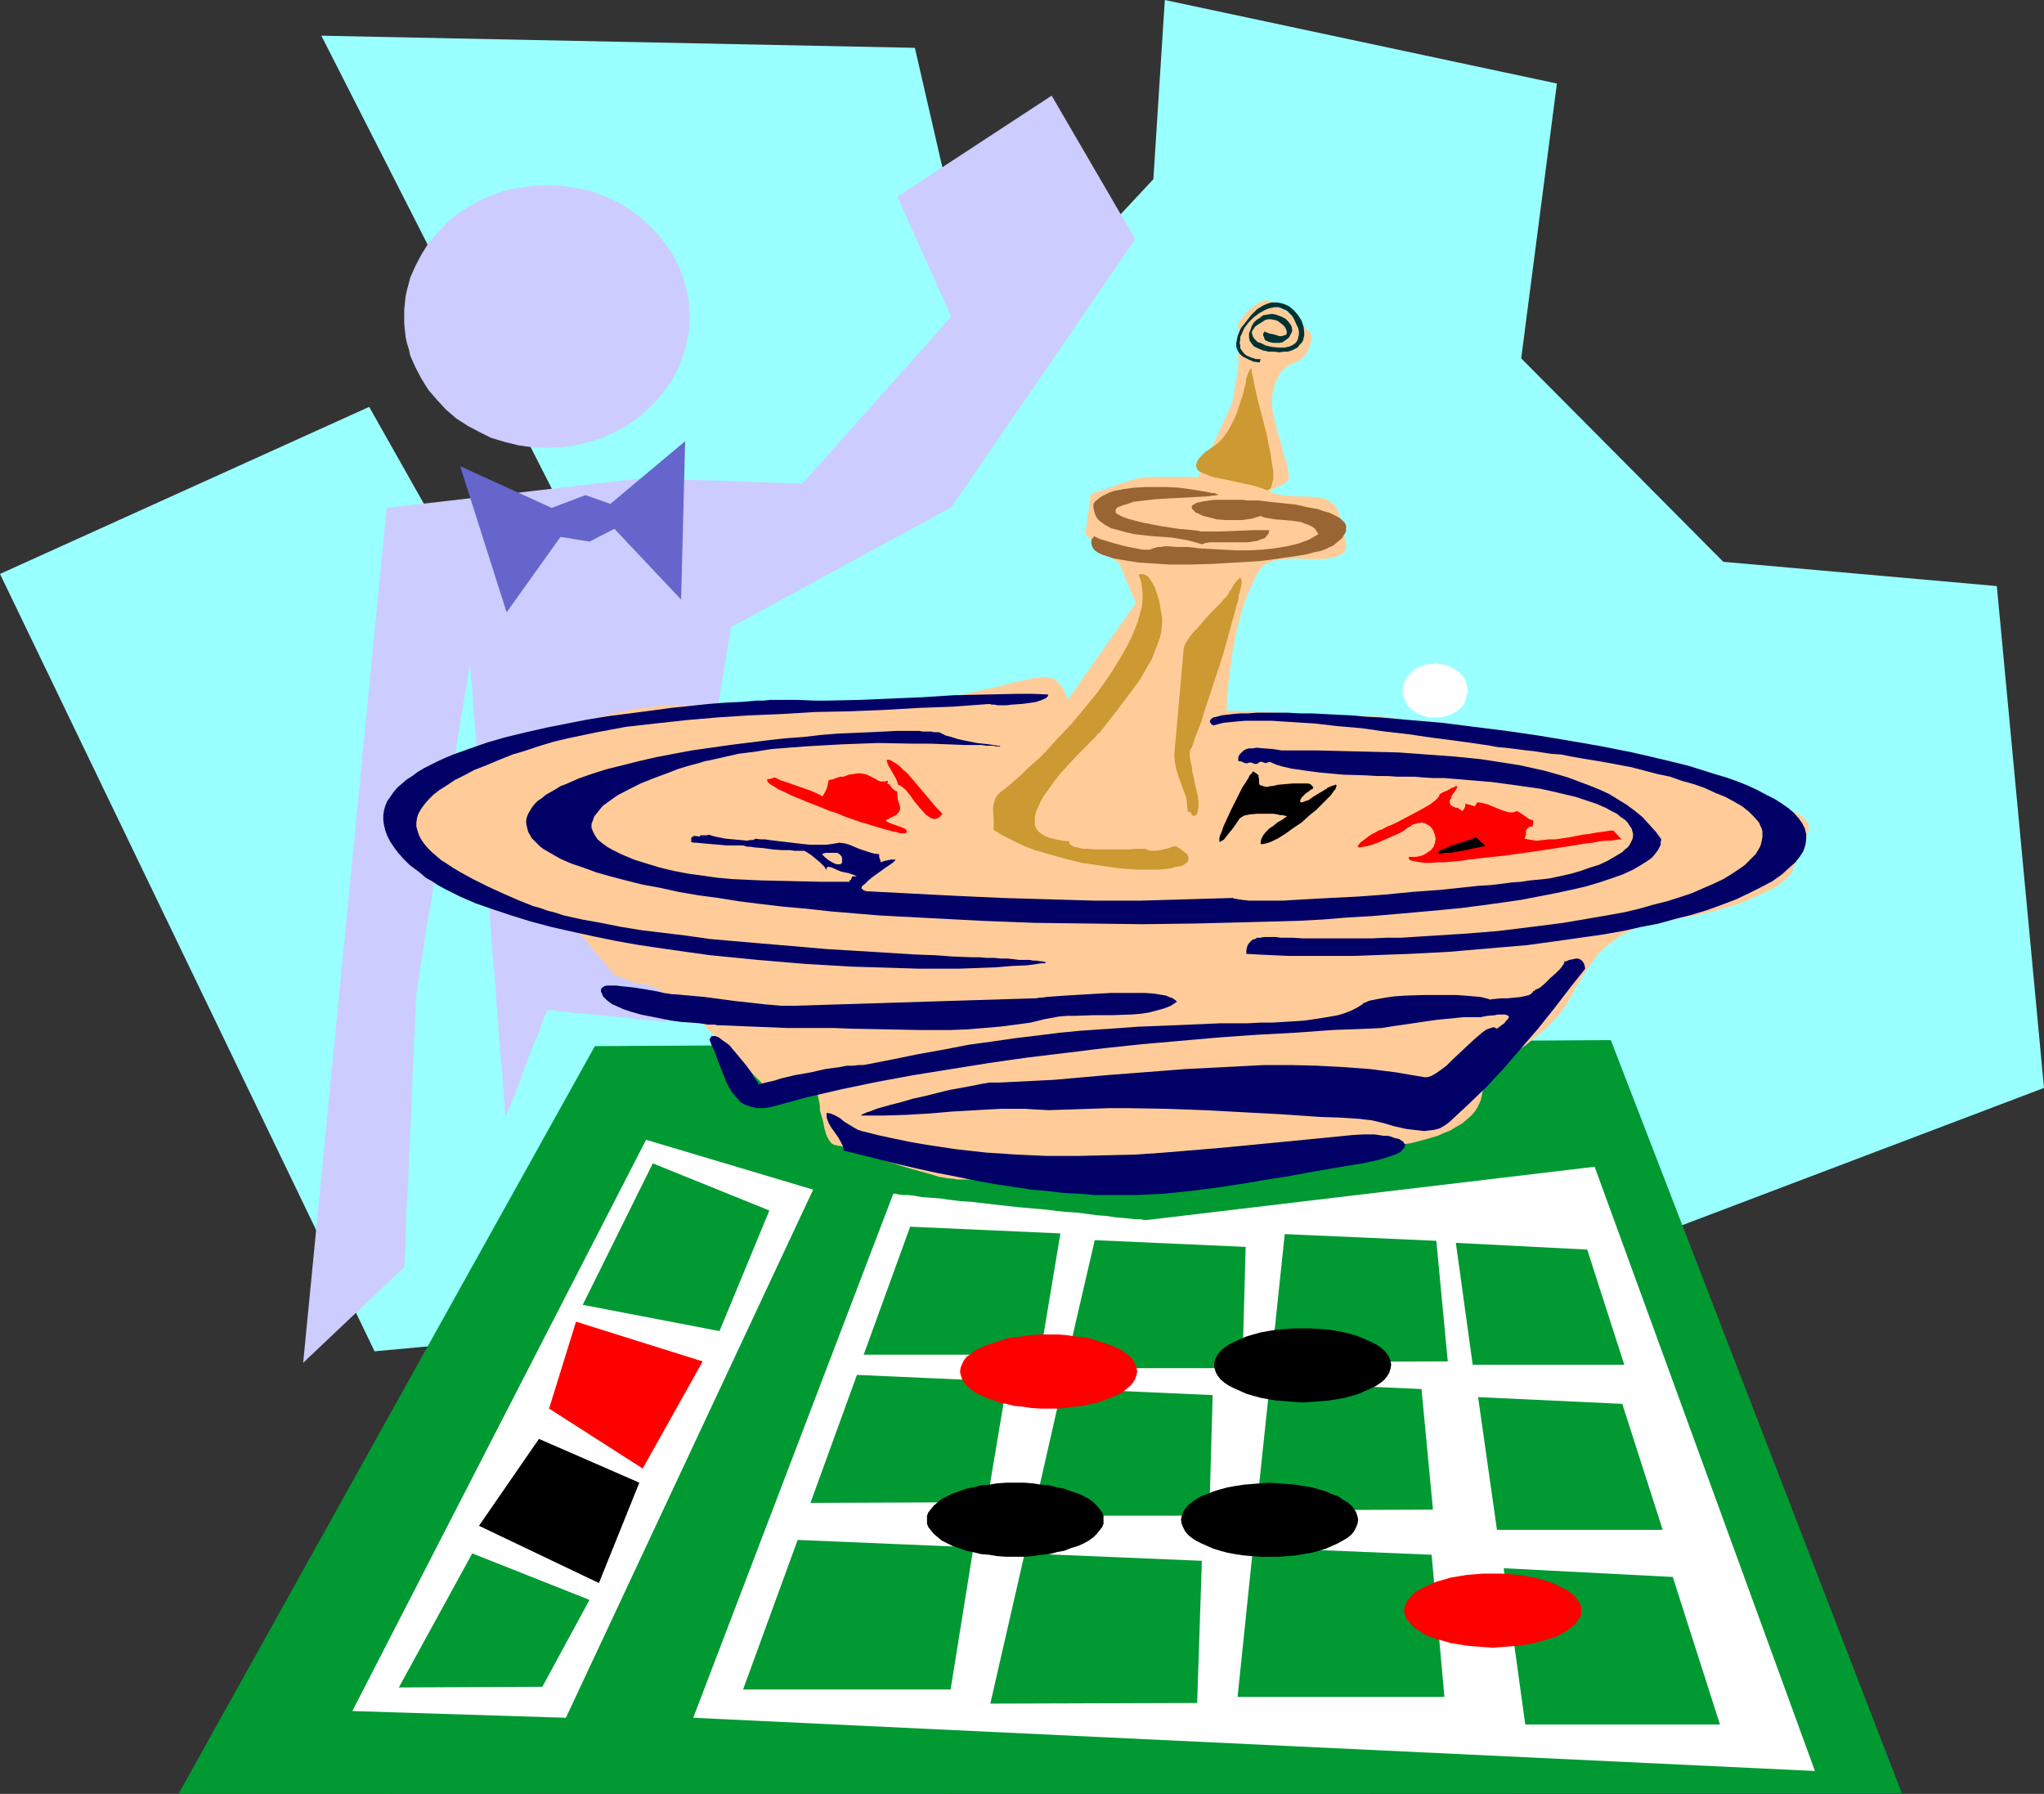
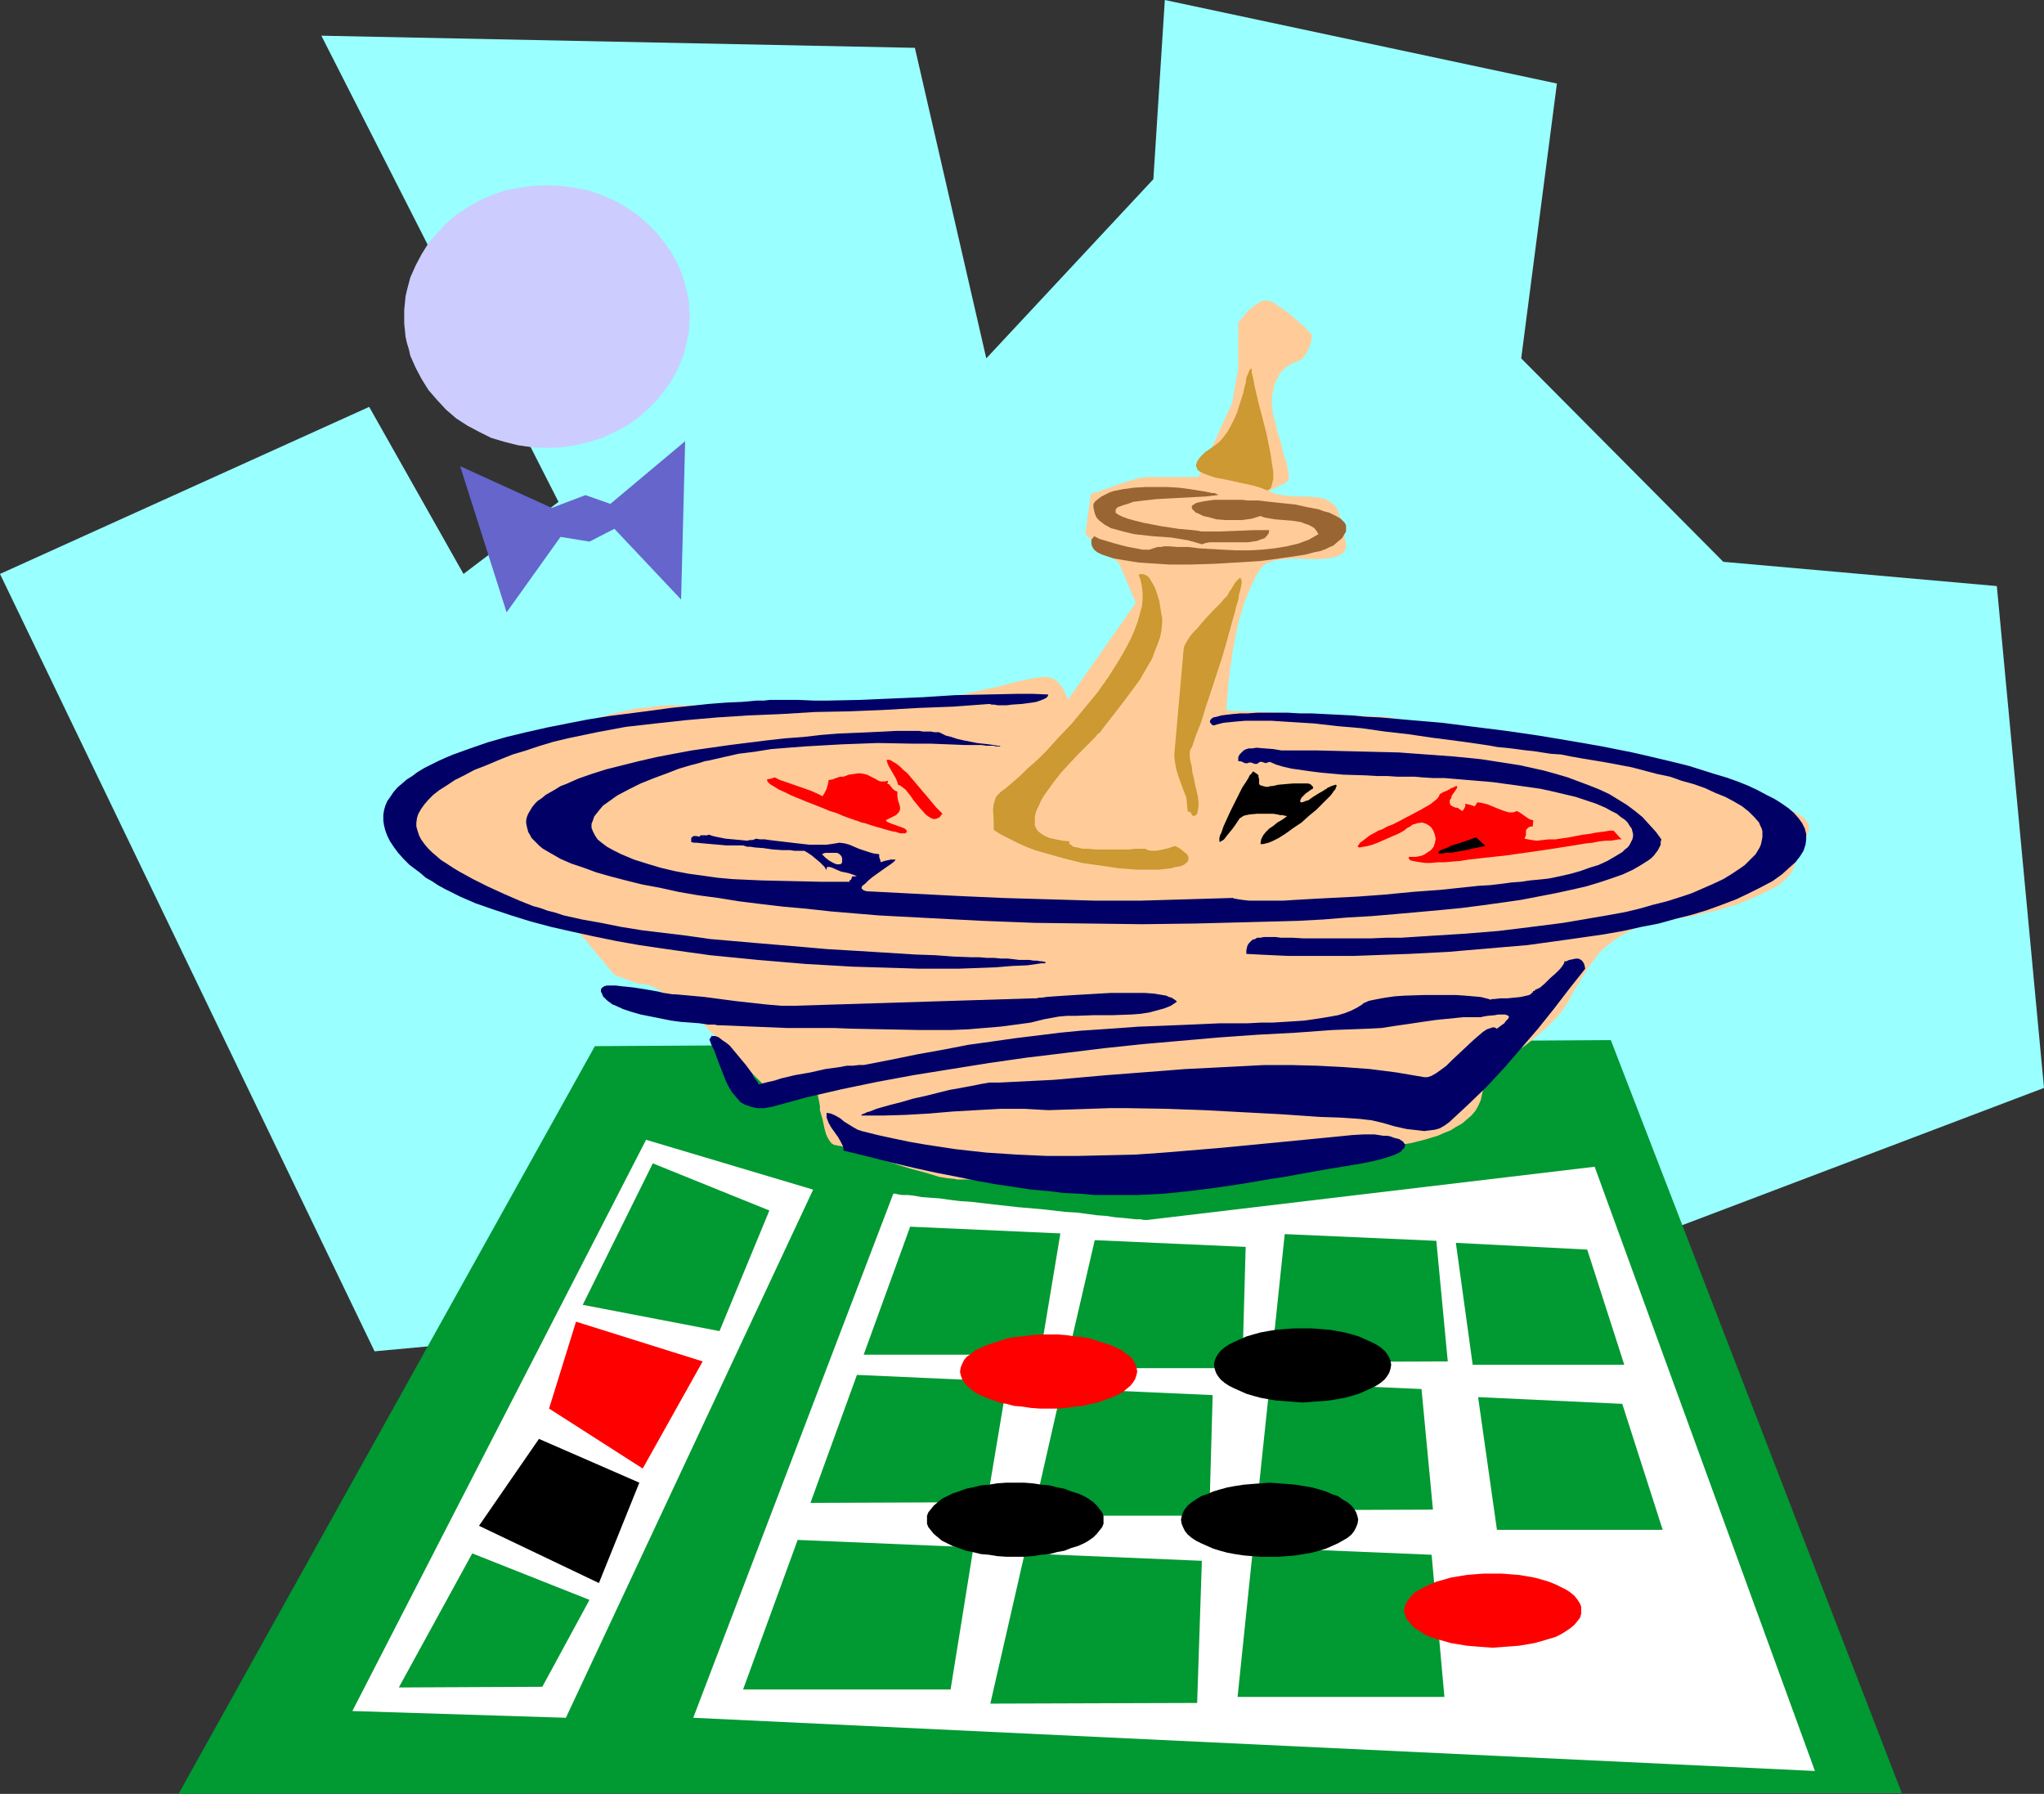
<svg xmlns="http://www.w3.org/2000/svg" xmlns:ns1="http://sodipodi.sourceforge.net/DTD/sodipodi-0.dtd" xmlns:ns2="http://www.inkscape.org/namespaces/inkscape" version="1.0" width="129.724mm" height="113.839mm" id="svg48" ns1:docname="Roulette 3.wmf">
  <rect width="100%" height="100%" fill="#333333" stroke="none" />
  <ns1:namedview id="namedview48" pagecolor="#ffffff" bordercolor="#000000" borderopacity="0.25" ns2:showpageshadow="2" ns2:pageopacity="0.0" ns2:pagecheckerboard="0" ns2:deskcolor="#d1d1d1" ns2:document-units="mm" />
  <defs id="defs1">
    <pattern id="WMFhbasepattern" patternUnits="userSpaceOnUse" width="6" height="6" x="0" y="0" />
  </defs>
  <path style="fill:#99ffff;fill-opacity:1;fill-rule:evenodd;stroke:none" d="M 89.849,324.107 0,137.657 88.557,97.587 111.181,137.657 133.966,120.369 77.083,8.563 219.453,11.471 236.582,85.955 276.659,42.977 279.406,0 l 94.051,20.035 -8.565,65.92 48.48,48.794 65.61,5.816 11.312,120.369 -91.142,34.576 z" id="path1" />
-   <path style="fill:#ccccff;fill-opacity:1;fill-rule:evenodd;stroke:none" d="m 154.005,114.714 -61.246,7.109 -20.038,205.031 24.24,-22.943 v -0.808 l 0.162,-0.808 v -1.293 l 0.162,-1.454 v -1.777 -1.939 l 0.162,-2.262 v -2.424 l 0.162,-2.585 0.162,-2.747 0.162,-2.747 0.162,-5.978 0.323,-6.14 0.323,-6.14 0.162,-5.978 0.162,-2.908 0.162,-2.747 v -2.585 l 0.162,-2.262 0.162,-2.424 v -1.939 l 0.162,-1.777 v -1.454 l 0.162,-1.131 v -0.969 -0.485 -0.323 0 l 0.162,-0.162 v -0.323 -0.323 -0.485 l 0.162,-0.646 0.162,-0.646 0.162,-0.646 0.162,-1.777 0.323,-2.1 0.485,-2.424 0.323,-2.747 0.485,-2.908 0.485,-3.07 0.646,-3.231 0.485,-3.393 0.646,-3.555 0.485,-3.555 1.293,-7.271 1.131,-7.432 0.646,-3.555 0.485,-3.555 0.646,-3.393 0.485,-3.231 0.485,-3.07 0.485,-2.908 0.485,-2.747 0.323,-2.424 0.485,-1.939 0.162,-1.777 0.162,-0.808 0.162,-0.808 v -0.485 l 0.162,-0.485 v -0.485 -0.162 l 0.162,-0.162 v -0.162 0.323 0.323 0.646 l 0.162,0.646 v 0.808 0.969 l 0.162,0.969 0.162,1.293 v 1.293 l 0.162,1.293 v 1.616 l 0.162,1.616 0.162,1.616 0.323,3.716 0.323,4.039 0.323,4.201 0.323,4.524 0.323,4.685 0.323,4.847 0.485,5.009 1.616,20.358 0.323,5.009 0.485,4.847 0.323,4.685 0.323,4.524 0.323,4.201 0.323,4.039 0.323,3.555 0.162,1.777 0.162,1.616 v 1.454 l 0.162,1.454 0.162,1.293 v 1.131 l 0.162,1.131 v 0.808 0.808 l 0.162,0.646 v 0.646 l 0.162,0.323 v 0.323 0 -0.323 l 0.162,-0.323 0.162,-0.485 0.162,-0.485 0.323,-0.646 0.323,-0.808 0.323,-0.969 0.808,-1.939 0.808,-2.1 1.778,-4.847 1.778,-4.685 0.97,-2.1 0.808,-2.1 0.162,-0.808 0.323,-0.808 0.323,-0.646 0.162,-0.646 0.323,-0.323 0.162,-0.485 v -0.162 -0.162 h 0.162 l 0.162,0.162 h 0.485 0.485 0.646 l 0.646,0.162 0.97,0.162 h 0.97 l 2.101,0.323 2.424,0.162 5.171,0.485 5.171,0.485 2.424,0.323 2.101,0.162 0.97,0.162 h 0.97 l 0.646,0.162 h 0.646 0.646 l 0.323,0.162 h 0.323 l 15.675,-94.679 52.843,-28.759 44.117,-64.304 -20.038,-34.414 -37.006,24.235 12.928,28.759 -35.714,40.069 z" id="path2" />
  <path style="fill:#009932;fill-opacity:1;fill-rule:evenodd;stroke:none" d="M 142.693,250.916 42.824,430.257 456.196,430.096 386.385,249.462 Z" id="path3" />
  <path style="fill:#ffcc99;fill-opacity:1;fill-rule:evenodd;stroke:none" d="m 272.457,144.604 -4.04,-9.533 -8.08,-6.947 1.293,-9.533 0.162,-0.162 0.323,-0.162 0.485,-0.162 0.808,-0.162 0.808,-0.323 0.97,-0.323 2.262,-0.808 2.262,-0.808 2.262,-0.646 0.97,-0.323 0.97,-0.162 h 0.646 l 0.646,-0.162 h 12.282 l 8.08,-17.773 1.454,-8.24 v -10.987 0 l 0.162,-0.162 0.162,-0.323 0.323,-0.323 0.808,-0.969 0.808,-0.969 1.131,-0.969 1.131,-0.808 1.131,-0.646 0.646,-0.162 h 0.485 0.485 l 0.646,0.323 0.808,0.323 0.808,0.646 1.939,1.293 1.778,1.454 1.616,1.454 0.808,0.646 0.646,0.646 0.485,0.646 0.485,0.323 0.162,0.323 h 0.162 v 0.485 0.323 l -0.162,0.969 -0.323,1.131 -0.485,1.131 -0.646,1.131 -0.485,0.485 -0.485,0.485 -0.646,0.323 -0.808,0.323 -1.454,0.646 -1.131,0.969 -0.97,0.969 -0.646,1.293 -0.646,1.293 -0.323,1.454 -0.323,1.454 v 1.616 0.808 l 0.162,0.969 0.162,1.131 0.323,1.293 0.646,2.585 0.808,2.585 0.646,2.747 0.323,1.131 0.485,1.131 0.162,1.131 0.162,0.808 0.162,0.808 v 0.646 0.485 l -0.323,0.485 -0.323,0.323 -0.485,0.323 -2.101,0.969 -0.485,0.323 h -0.485 l -0.323,0.323 v 0.162 0.162 l 0.485,0.162 0.485,0.162 0.808,0.323 1.131,0.162 1.131,0.162 2.262,0.162 h 2.262 l 2.424,0.162 0.97,0.162 0.97,0.162 0.97,0.485 0.808,0.485 0.808,0.646 0.485,0.646 0.485,1.131 0.323,1.131 0.323,1.131 0.162,1.131 0.323,0.969 0.162,0.969 0.162,0.646 0.162,0.808 0.162,0.646 v 0.969 l -0.162,0.485 -0.162,0.323 -0.323,0.323 -0.323,0.323 -0.485,0.323 -0.646,0.323 -0.646,0.162 -0.808,0.162 -0.97,0.162 -1.131,0.162 h -1.131 -2.586 l -2.747,-0.162 -2.586,0.162 -1.293,0.162 -1.131,0.162 -0.97,0.323 -0.97,0.323 -0.808,0.646 -0.646,0.646 -0.97,1.616 -0.97,1.939 -0.97,2.262 -0.97,2.424 -0.808,2.585 -0.808,3.07 -0.646,3.07 -0.646,3.555 -0.162,1.777 -0.323,1.454 -0.162,1.616 -0.162,1.293 -0.162,1.293 v 1.131 l -0.162,0.969 v 0.808 l -0.162,0.808 v 0.808 0.485 0.485 0.646 l 38.138,1.454 32.643,6.786 h 0.162 0.485 0.646 l 0.97,-0.162 h 1.131 1.293 2.909 3.394 l 3.394,0.162 1.616,0.323 1.616,0.162 1.454,0.485 1.454,0.485 1.293,0.485 1.454,0.485 1.778,0.485 1.778,0.646 3.878,0.969 4.202,1.131 4.202,1.293 4.04,1.293 1.939,0.646 1.939,0.646 1.778,0.808 1.616,0.646 1.616,0.808 1.616,0.646 3.555,1.131 3.394,0.969 1.778,0.485 1.454,0.485 1.454,0.485 1.131,0.646 1.131,0.646 0.646,0.808 0.485,0.646 0.162,0.485 v 0.485 0.646 l -0.162,0.485 -0.162,0.485 -0.323,0.646 -0.646,1.293 -0.646,1.131 -0.323,1.131 -0.323,0.969 -0.646,1.939 -0.646,1.616 -0.485,0.808 -0.808,0.969 -0.808,0.646 -0.97,0.969 -1.454,0.808 -1.616,0.808 -0.97,0.485 -0.97,0.485 -1.131,0.485 -1.131,0.485 -2.586,1.131 -2.424,0.646 -2.424,0.808 -2.101,0.485 -2.262,0.485 -1.939,0.485 -2.101,0.323 -1.778,0.323 -1.939,0.323 -1.616,0.323 -3.232,0.808 -1.616,0.323 -1.454,0.485 -1.293,0.646 -1.293,0.646 -1.293,0.808 -1.131,0.808 -1.939,1.454 -1.616,1.454 -1.293,1.777 -1.454,1.939 -0.646,1.131 -0.808,1.131 -0.646,1.293 -0.485,0.646 -0.485,0.808 -0.808,1.454 -0.97,1.777 -1.131,1.777 -1.293,1.616 -1.454,1.454 -1.454,1.454 -3.232,2.747 -1.616,1.293 -1.616,1.131 -3.07,2.424 -1.454,1.293 -1.131,1.293 -1.131,1.293 -0.808,1.293 -0.808,1.454 -0.323,1.454 -0.323,1.454 -0.646,1.454 -0.646,1.131 -0.97,1.131 -1.131,0.969 -1.131,0.969 -1.454,0.808 -1.293,0.808 -1.616,0.646 -1.454,0.646 -3.232,0.969 -3.232,0.808 -3.232,0.485 -3.07,0.646 -3.394,0.646 -3.394,0.646 -3.717,0.646 -3.717,0.646 -4.04,0.485 -4.202,0.323 h -4.525 l -4.686,0.162 -5.01,0.162 -5.171,0.323 -5.333,0.323 -5.656,0.485 -2.747,0.162 -2.909,0.323 -5.979,0.485 -5.979,0.485 -2.909,0.162 -2.909,0.162 -2.586,0.323 -2.424,0.162 -2.262,0.162 h -2.262 l -2.101,0.162 h -1.778 -1.778 l -1.778,0.162 h -3.07 -5.494 -0.646 l -0.808,-0.162 -1.616,-0.162 -1.939,-0.323 -2.101,-0.646 -2.262,-0.646 -2.424,-0.646 -4.686,-1.454 -2.424,-0.808 -2.262,-0.808 -1.939,-0.646 -1.939,-0.646 -1.616,-0.485 -1.454,-0.485 -0.646,-0.162 h -0.485 l -0.323,-0.162 h -0.323 l -0.485,-0.162 -0.485,-0.323 -0.485,-0.646 -0.485,-0.808 -0.323,-0.808 -0.323,-1.131 -0.485,-2.262 -0.646,-2.262 v -0.969 l -0.162,-0.969 -0.162,-0.808 -0.162,-0.646 v -0.323 -0.162 h -0.97 -0.808 -7.434 -0.646 -0.97 v -0.162 h -0.162 l -0.323,-0.323 -0.323,-0.162 -0.323,-0.485 -0.485,-0.323 -0.97,-1.131 -1.293,-1.293 -1.293,-1.293 -3.07,-3.07 -2.909,-3.07 -1.454,-1.293 -1.131,-1.293 -1.131,-0.969 -0.485,-0.485 -0.323,-0.485 -0.323,-0.323 -0.162,-0.162 -0.162,-0.162 v 0 l -0.162,-0.162 -0.323,-0.323 -0.485,-0.485 -0.808,-0.485 -0.808,-0.808 -0.97,-0.808 -2.262,-1.616 -2.262,-1.777 -1.293,-0.969 -0.97,-0.646 -1.131,-0.646 -0.808,-0.485 -0.808,-0.323 -0.646,-0.162 -1.131,-0.162 -1.293,-0.162 -2.586,-0.969 -1.293,-0.485 -0.97,-0.323 -0.323,-0.323 h -0.323 l -0.162,-0.162 v 0 l -8.08,-9.694 -28.765,-10.987 v 0 l -0.485,-0.485 -0.646,-0.485 -0.808,-0.646 -0.808,-0.808 -1.131,-0.969 -4.525,-4.039 -0.97,-0.969 -0.97,-0.808 -0.808,-0.646 -0.646,-0.646 -0.323,-0.323 h -0.162 v -0.162 0 l 0.162,-0.323 v -0.323 l 0.162,-0.485 v -0.485 l 0.323,-0.646 0.323,-1.616 0.646,-1.777 0.646,-1.777 0.97,-1.777 0.97,-1.616 1.131,-1.777 1.293,-1.777 1.454,-1.777 1.454,-1.777 1.454,-1.454 0.808,-0.808 0.808,-0.485 0.646,-0.485 0.646,-0.323 0.646,-0.323 h 0.485 l 0.646,-0.162 h 0.808 l 1.131,-0.323 1.131,-0.162 1.454,-0.323 1.454,-0.485 3.232,-0.808 3.394,-0.808 3.232,-0.969 1.454,-0.485 1.454,-0.323 1.293,-0.323 0.485,-0.162 0.646,-0.162 0.97,-0.323 1.131,-0.323 1.293,-0.323 1.454,-0.485 1.293,-0.323 1.616,-0.485 3.232,-0.969 3.717,-0.808 1.939,-0.485 1.939,-0.323 2.101,-0.162 2.101,-0.323 2.262,-0.162 h 2.262 5.979 1.778 12.282 1.616 5.494 8.403 l 8.565,-0.162 4.363,-0.162 4.363,-0.323 4.202,-0.323 4.202,-0.485 4.04,-0.485 4.202,-0.808 4.04,-0.969 3.878,-0.808 1.778,-0.485 1.778,-0.485 1.454,-0.323 1.616,-0.323 1.293,-0.323 1.293,-0.162 0.97,-0.162 h 0.97 0.646 l 0.646,0.162 0.646,0.323 0.646,0.323 0.808,0.969 0.808,0.969 0.485,0.969 0.323,0.808 0.162,0.323 0.162,0.323 v 0.162 0.162 z" id="path4" />
  <path style="fill:#000066;fill-opacity:1;fill-rule:evenodd;stroke:none" d="m 116.675,183.542 3.07,-1.293 3.232,-1.293 3.232,-0.969 3.394,-1.131 3.232,-0.969 3.394,-0.808 6.949,-1.454 6.949,-1.293 7.11,-0.808 7.434,-0.808 7.434,-0.646 7.595,-0.485 7.757,-0.323 7.918,-0.485 8.242,-0.162 8.08,-0.323 8.403,-0.485 8.565,-0.323 8.726,-0.646 0.485,0.162 h 0.646 l 0.808,0.162 h 2.101 l 1.293,-0.162 2.424,-0.162 2.424,-0.323 0.97,-0.162 0.97,-0.323 0.808,-0.323 0.646,-0.323 0.323,-0.323 0.162,-0.485 -3.717,-0.162 h -3.555 l -7.595,0.162 -7.595,0.162 -7.595,0.485 -7.595,0.323 -7.434,0.323 -7.595,0.162 h -3.555 l -3.717,-0.162 h -0.808 -0.97 -0.97 -1.293 -1.293 -1.454 l -1.454,0.162 h -1.778 l -1.616,0.162 -1.939,0.162 -3.717,0.162 -4.202,0.323 -4.525,0.485 -4.686,0.485 -4.686,0.646 -5.01,0.646 -5.01,0.646 -5.01,0.808 -5.01,0.969 -4.848,0.969 -5.01,1.131 -4.686,1.131 -4.525,1.293 -4.202,1.454 -4.04,1.454 -1.939,0.808 -1.778,0.808 -1.616,0.808 -1.616,0.808 -1.616,0.969 -1.293,0.969 -1.293,0.808 -1.131,0.969 -1.131,0.969 -0.97,1.131 -0.646,0.969 -0.808,1.131 -0.485,1.131 -0.323,1.131 -0.162,1.131 v 1.293 l 0.162,1.131 0.323,1.293 0.485,1.293 0.646,1.293 0.97,1.454 0.97,1.293 1.293,1.454 1.454,1.454 1.293,0.969 1.293,0.969 1.293,1.131 1.454,0.808 1.454,0.969 1.778,0.969 3.555,1.777 3.717,1.616 4.202,1.454 4.363,1.454 4.686,1.454 4.848,1.293 5.01,1.131 5.171,1.131 5.494,1.131 5.494,0.969 5.494,0.808 5.656,0.808 5.818,0.808 11.474,1.131 11.474,0.969 5.656,0.323 5.494,0.323 5.494,0.162 5.333,0.162 5.01,0.162 h 5.01 4.686 l 4.525,-0.162 4.363,-0.162 3.878,-0.323 3.717,-0.162 3.394,-0.485 h 0.485 0.323 l 0.162,-0.162 v -0.162 0 h -0.323 l -0.485,-0.162 h -0.485 l -0.808,-0.162 h -0.808 l -0.97,-0.162 h -1.131 -1.293 l -1.293,-0.162 -1.454,-0.162 h -1.616 l -1.616,-0.162 h -1.778 l -1.939,-0.162 h -1.939 l -4.202,-0.162 -4.363,-0.323 -4.686,-0.162 -5.171,-0.323 -5.171,-0.323 -5.333,-0.323 -5.494,-0.323 -5.494,-0.485 -11.474,-0.969 -11.15,-0.969 -5.656,-0.808 -5.333,-0.646 -5.333,-0.646 -5.01,-0.808 -4.848,-0.969 -4.525,-0.808 -4.363,-0.969 -1.939,-0.646 -1.939,-0.485 -1.778,-0.646 -1.778,-0.485 -1.616,-0.646 -1.616,-0.646 -3.717,-1.616 -3.878,-1.777 -3.555,-1.777 -3.232,-1.777 -1.616,-0.969 -1.454,-0.969 -1.293,-0.808 -1.131,-0.969 -1.131,-0.969 -0.97,-0.969 -0.808,-0.969 -0.808,-1.131 -0.485,-0.969 -0.323,-0.969 -0.323,-1.131 v -0.969 l 0.162,-1.131 0.323,-0.969 0.646,-1.131 0.808,-1.131 0.97,-1.131 1.131,-1.131 1.454,-1.131 1.778,-1.131 1.939,-1.293 2.262,-1.131 2.424,-1.293 z" id="path5" />
  <path style="fill:#000066;fill-opacity:1;fill-rule:evenodd;stroke:none" d="m 161.923,238.475 h -0.646 l -0.97,-0.162 -1.131,-0.162 -1.293,-0.323 -2.747,-0.485 -3.07,-0.485 -1.454,-0.162 -1.616,-0.162 -1.293,-0.162 h -1.131 -0.97 l -0.646,0.162 -0.485,0.323 -0.162,0.162 -0.162,0.323 v 0.485 l 0.323,0.646 0.162,0.485 0.485,0.485 0.485,0.485 0.646,0.485 0.646,0.485 0.808,0.323 1.778,0.808 1.939,0.646 2.262,0.646 2.424,0.485 4.848,0.969 2.424,0.323 2.262,0.162 2.101,0.162 2.101,0.323 h 1.616 l 0.646,0.162 h 0.646 l 15.837,0.646 h 3.717 7.595 l 4.04,0.162 8.08,0.162 8.08,0.162 h 8.242 l 3.878,-0.162 3.878,-0.323 3.878,-0.323 3.717,-0.485 3.555,-0.485 3.232,-0.808 1.778,-0.323 1.778,-0.323 1.939,-0.162 h 2.101 l 4.363,-0.162 h 4.525 l 4.525,-0.162 2.101,-0.162 2.101,-0.323 1.778,-0.485 1.778,-0.485 1.616,-0.646 1.454,-0.969 -0.323,-0.323 -0.485,-0.323 -0.485,-0.323 -0.646,-0.162 -0.646,-0.323 -0.97,-0.162 -0.97,-0.162 -0.97,-0.162 -2.262,-0.162 h -2.586 -2.586 -2.909 l -5.656,0.323 -2.747,0.162 -2.586,0.162 -2.424,0.162 -2.101,0.162 -0.97,0.162 h -0.646 l -0.808,0.162 h -0.646 l -57.045,1.777 h -3.555 l -3.717,-0.323 -7.272,-0.808 -7.272,-0.969 -3.555,-0.323 z" id="path6" />
  <path style="fill:#000066;fill-opacity:1;fill-rule:evenodd;stroke:none" d="m 207.171,255.44 h -1.131 l -1.454,0.162 h -1.454 l -1.616,0.323 -3.555,0.485 -3.555,0.808 -3.717,0.646 -3.394,0.808 -1.454,0.485 -1.454,0.323 -1.293,0.323 -1.131,0.323 -0.162,-0.485 -0.485,-0.646 -0.485,-0.646 -0.485,-0.969 -1.293,-1.777 -1.616,-1.939 -1.616,-1.939 -0.808,-0.969 -0.808,-0.646 -0.97,-0.646 -0.808,-0.646 -0.808,-0.323 h -0.808 v -0.162 l -0.646,0.969 0.485,1.293 0.646,1.293 1.131,3.07 1.131,2.908 0.646,1.616 0.646,1.293 0.808,1.293 0.97,1.131 0.97,1.131 1.131,0.646 1.454,0.485 1.454,0.323 h 0.808 0.808 l 0.97,-0.162 0.97,-0.162 8.242,-2.262 8.403,-1.939 8.565,-1.777 8.726,-1.616 9.05,-1.454 9.05,-1.454 9.05,-1.293 9.373,-1.131 9.211,-1.131 9.211,-0.969 9.211,-0.808 9.211,-0.808 9.211,-0.646 9.05,-0.485 8.888,-0.646 8.726,-0.323 3.07,-0.162 3.07,-0.485 3.394,-0.485 3.232,-0.485 3.394,-0.485 3.232,-0.323 3.232,-0.323 h 3.07 0.485 0.646 l 0.646,-0.162 0.97,-0.162 1.778,-0.162 0.808,-0.162 h 0.808 0.808 l 0.485,0.162 0.323,0.162 0.162,0.323 -0.323,0.485 -0.162,0.162 -0.323,0.323 -0.323,0.485 -0.485,0.323 -0.646,0.485 -0.646,0.485 -0.323,-0.162 -0.323,-0.162 h -0.323 l -0.485,0.162 -0.97,0.323 -0.97,0.646 -1.131,0.969 -1.131,0.969 -2.586,2.424 -2.586,2.424 -1.293,1.293 -1.293,0.969 -1.131,0.808 -1.131,0.646 -0.97,0.323 h -0.485 -0.323 l -6.626,-1.131 -6.302,-0.808 -6.464,-0.485 -6.302,-0.323 -6.302,-0.162 h -6.302 l -6.302,0.323 -6.302,0.323 -6.464,0.323 -6.141,0.485 -12.605,0.969 -12.766,1.131 -6.464,0.323 -6.464,0.323 h 0.162 -0.485 -0.646 -0.646 -0.808 l -0.97,0.162 -0.97,0.162 -2.424,0.485 -2.586,0.485 -2.747,0.485 -5.818,1.454 -2.909,0.646 -2.747,0.808 -2.586,0.646 -2.262,0.646 -1.131,0.323 -0.808,0.323 -0.808,0.323 -0.646,0.162 -0.646,0.323 -0.485,0.162 -0.162,0.162 -0.162,0.162 h 2.586 2.586 l 5.494,-0.162 5.656,-0.323 5.656,-0.485 5.656,-0.323 5.818,-0.323 h 5.818 l 2.747,0.162 2.909,0.162 5.01,-0.162 4.848,-0.162 4.686,-0.162 h 4.686 l 9.211,0.162 9.05,0.323 9.05,0.485 9.211,0.485 9.373,0.646 4.848,0.162 4.848,0.323 1.293,0.162 1.454,0.162 2.747,0.646 2.747,0.808 2.909,0.646 1.454,0.162 1.454,0.162 1.293,0.162 1.293,-0.162 1.293,-0.162 1.131,-0.323 1.131,-0.646 1.131,-0.808 4.525,-4.201 4.525,-4.362 4.202,-4.524 4.04,-4.685 4.04,-4.685 3.878,-4.847 3.717,-4.847 3.717,-4.685 -0.162,-0.808 -0.162,-0.485 -0.323,-0.485 -0.323,-0.323 -0.323,-0.162 -0.323,-0.162 h -0.646 l -0.808,0.162 -0.808,0.162 -0.646,0.323 h -0.485 v 0.323 l -0.162,0.323 -0.323,0.485 -0.485,0.646 -1.131,1.131 -1.293,1.131 -1.293,1.293 -1.131,0.969 -0.646,0.323 -0.485,0.162 -0.162,0.323 h -0.323 l -0.162,0.323 -0.323,0.323 -0.485,0.323 -0.646,0.162 -1.454,0.323 -1.616,0.162 -1.616,0.162 h -1.616 l -1.454,0.162 h -0.485 l -0.485,0.162 -0.323,-0.162 -0.646,-0.162 -0.646,-0.162 -0.646,-0.162 -1.778,-0.162 -1.939,-0.162 -2.262,-0.162 h -2.424 -5.01 l -5.01,0.162 -2.262,0.162 -2.262,0.323 -1.778,0.323 -1.616,0.323 -0.646,0.162 -0.646,0.323 -0.485,0.162 -0.323,0.323 -1.293,0.808 -1.293,0.646 -1.616,0.646 -1.616,0.485 -1.778,0.323 -1.939,0.323 -2.101,0.323 -2.262,0.323 -2.424,0.162 -2.586,0.162 -2.747,0.162 h -2.747 l -3.07,0.162 h -3.232 -3.394 l -3.555,0.162 -3.717,0.162 -3.878,0.162 -4.04,0.162 -4.363,0.162 -4.363,0.323 -4.686,0.323 -4.848,0.323 -5.01,0.485 -5.171,0.646 -5.333,0.646 -5.656,0.808 -5.818,0.808 -5.818,1.131 -6.302,1.131 -6.302,1.293 z" id="path7" />
  <path style="fill:#000066;fill-opacity:1;fill-rule:evenodd;stroke:none" d="m 206.686,271.274 -0.97,-0.323 -1.131,-0.646 -2.101,-1.293 -0.97,-0.808 -1.131,-0.646 -1.131,-0.485 -0.97,-0.162 v 0.646 0.485 l 0.485,1.293 0.646,1.131 1.616,2.262 0.646,1.131 0.485,0.969 0.162,0.646 v 0.485 l 5.979,1.454 5.656,1.454 5.494,1.293 5.171,1.131 5.01,0.969 4.686,0.969 4.525,0.808 4.363,0.646 4.202,0.646 3.878,0.323 3.878,0.485 3.717,0.162 3.717,0.323 h 3.394 3.394 3.394 l 6.464,-0.323 6.302,-0.646 6.302,-0.808 6.464,-0.969 6.626,-1.131 3.232,-0.485 3.555,-0.646 3.555,-0.646 3.717,-0.646 3.878,-0.646 3.878,-0.646 1.616,-0.323 1.454,-0.323 1.293,-0.323 1.131,-0.323 0.97,-0.323 0.97,-0.323 0.808,-0.323 0.646,-0.323 0.485,-0.323 0.323,-0.485 0.323,-0.162 0.162,-0.485 0.162,-0.323 -0.162,-0.323 -0.162,-0.162 -0.162,-0.323 -0.485,-0.323 -0.485,-0.323 -0.646,-0.162 -0.646,-0.162 -0.808,-0.323 -0.808,-0.162 h -0.97 l -0.97,-0.162 -1.131,-0.162 h -1.293 -1.293 l -2.747,0.162 -1.616,0.162 -3.232,0.323 -13.251,1.293 -13.413,1.293 -13.574,1.131 -6.949,0.485 -6.949,0.162 -7.11,0.162 h -7.11 l -7.11,-0.323 -7.434,-0.485 -7.272,-0.808 -7.434,-1.131 -3.717,-0.646 -3.878,-0.808 -3.717,-0.808 z" id="path8" />
  <path style="fill:#000066;fill-opacity:1;fill-rule:evenodd;stroke:none" d="m 201.353,202.122 -0.97,0.162 -0.97,0.162 -1.293,0.162 h -1.131 -2.747 l -2.909,-0.323 -2.747,-0.323 -2.747,-0.323 -1.293,-0.162 -1.131,-0.162 h -1.131 l -0.97,-0.162 -0.323,0.162 -0.485,0.162 h -0.646 l -0.646,0.162 -1.616,-0.162 -1.778,-0.162 -1.778,-0.162 -1.616,-0.323 -0.808,-0.162 -0.646,-0.162 -0.485,-0.162 -0.485,-0.162 -0.323,0.162 h -0.646 -0.162 -0.485 -0.323 l -0.323,0.323 -0.808,-0.162 h -0.485 l -0.323,0.162 -0.162,0.162 -0.162,0.162 v 0.969 l 0.646,0.162 h 0.646 l 1.616,0.162 3.717,0.323 1.778,0.162 h 1.778 1.293 0.97 l 0.485,0.162 0.485,0.162 h 0.808 l 0.97,0.162 2.101,0.162 2.262,0.323 2.262,0.162 h 1.939 l 0.97,0.162 h 1.939 0.162 0.323 l 0.808,0.485 0.97,0.646 1.939,1.616 0.808,0.808 0.323,0.323 0.162,0.323 0.162,0.162 0.162,0.323 v -0.323 -0.323 l 0.162,-0.162 h 0.162 0.485 l 0.485,0.162 1.454,0.646 0.808,0.323 0.808,0.162 0.808,0.162 1.454,0.485 0.646,0.323 h -1.131 l -0.162,0.485 -0.162,0.323 -0.323,0.162 v 0.323 h -6.787 l -6.949,-0.162 -7.272,-0.162 -7.11,-0.323 -3.555,-0.323 -3.394,-0.485 -3.555,-0.485 -3.394,-0.646 -3.394,-0.808 -3.232,-0.969 -3.07,-0.969 -3.07,-1.293 -1.939,-0.969 -1.454,-0.808 -1.293,-0.969 -0.97,-0.808 -0.646,-0.969 -0.485,-0.969 -0.323,-0.808 v -0.969 l 0.323,-0.808 0.323,-0.969 0.646,-0.808 0.646,-0.808 0.808,-0.969 1.131,-0.808 1.131,-0.808 1.131,-0.808 2.747,-1.454 2.909,-1.454 3.232,-1.293 3.07,-1.131 2.909,-1.131 2.747,-0.808 1.293,-0.323 1.131,-0.323 0.97,-0.323 0.97,-0.162 3.555,-0.808 3.555,-0.808 3.878,-0.485 4.04,-0.646 4.04,-0.323 4.202,-0.323 8.565,-0.485 8.726,-0.323 8.565,0.162 h 4.202 l 4.202,0.162 4.04,0.162 h 3.878 l 1.131,0.162 h 0.97 0.808 l 0.485,0.162 h 1.293 -0.162 l -0.162,-0.162 h -0.162 -0.323 l -0.97,-0.162 -1.131,-0.162 -1.454,-0.162 -1.454,-0.162 -3.232,-0.646 -1.454,-0.323 -1.454,-0.485 -1.293,-0.323 -0.97,-0.485 -0.323,-0.162 -0.323,-0.162 h -0.485 -0.646 l -0.808,-0.162 h -0.97 -0.97 l -0.97,-0.162 h -5.333 l -3.07,0.162 -3.394,0.162 -3.717,0.162 -3.878,0.162 -4.04,0.323 -4.202,0.485 -4.363,0.323 -4.363,0.485 -9.05,1.131 -9.05,1.293 -4.363,0.808 -4.202,0.808 -4.202,0.969 -3.878,0.969 -3.878,0.969 -3.555,1.131 -3.232,1.131 -2.909,1.293 -1.293,0.485 -1.293,0.808 -1.131,0.646 -1.131,0.646 -0.97,0.808 -0.97,0.646 -0.646,0.646 -0.646,0.808 -0.485,0.808 -0.485,0.808 -0.323,0.808 -0.162,0.808 v 0.646 l 0.162,0.808 0.162,0.646 0.162,0.646 0.485,0.808 0.323,0.646 0.646,0.646 0.646,0.646 0.646,0.646 0.808,0.646 1.939,1.131 2.262,1.293 2.586,1.131 2.909,0.969 3.07,1.131 3.394,0.969 3.717,0.969 3.878,0.969 4.363,0.808 4.363,0.969 4.686,0.808 4.848,0.646 5.01,0.808 5.171,0.646 5.494,0.646 5.494,0.485 5.818,0.646 5.818,0.485 5.818,0.485 6.141,0.323 6.141,0.323 12.443,0.646 12.605,0.485 12.928,0.162 12.766,0.162 12.766,-0.162 12.605,-0.323 6.141,-0.162 5.979,-0.162 5.979,-0.323 5.979,-0.485 5.656,-0.323 5.656,-0.485 5.494,-0.485 5.333,-0.485 5.01,-0.485 5.01,-0.646 4.686,-0.646 4.525,-0.646 4.202,-0.808 4.202,-0.808 3.717,-0.808 3.555,-0.808 3.232,-0.969 2.909,-0.969 2.747,-0.969 2.424,-1.131 1.939,-1.131 1.778,-1.131 0.646,-0.485 0.646,-0.646 0.485,-0.646 0.485,-0.646 0.323,-0.646 0.323,-0.646 v -0.646 l 0.162,-0.646 -1.293,-1.777 -1.616,-1.777 -1.616,-1.777 -1.778,-1.454 -1.939,-1.454 -2.101,-1.293 -2.101,-1.293 -2.424,-1.131 -2.424,-0.969 -2.586,-0.969 -2.586,-0.969 -2.747,-0.808 -2.909,-0.808 -2.909,-0.646 -2.909,-0.646 -3.07,-0.485 -6.302,-0.969 -6.464,-0.646 -6.626,-0.485 -6.626,-0.485 -6.626,-0.162 -6.626,-0.162 -6.464,-0.162 h -6.302 -2.101 l -1.939,-0.323 -2.101,-0.162 -1.939,-0.162 -0.97,0.162 h -0.808 l -0.646,0.162 -0.646,0.323 -0.485,0.485 -0.485,0.485 -0.323,0.646 v 0.969 h 0.485 l 0.485,0.162 0.646,0.323 h 0.646 l 0.323,-0.162 h 0.162 0.323 l 0.485,0.162 0.323,0.162 h 0.646 l 0.646,-0.485 h 0.485 l 0.485,0.162 0.485,0.162 0.323,-0.162 0.646,-0.162 1.454,0.646 1.616,0.485 2.101,0.485 2.262,0.323 2.262,0.323 2.586,0.323 5.333,0.485 5.333,0.162 2.747,0.162 h 2.424 l 2.424,0.162 h 2.262 1.939 l 1.778,0.162 2.586,0.162 h 2.747 l 5.656,0.485 5.818,0.485 5.979,0.808 5.656,0.808 2.909,0.646 5.494,1.293 2.424,0.808 2.424,0.808 2.262,0.969 1.454,0.808 1.293,0.646 0.97,0.808 0.97,0.646 0.646,0.646 0.485,0.808 0.485,0.646 0.162,0.646 0.162,0.646 v 0.646 l -0.162,0.646 -0.323,0.646 -0.323,0.646 -0.485,0.646 -0.646,0.485 -0.646,0.646 -1.616,0.969 -1.939,1.131 -2.101,0.969 -2.101,0.646 -2.262,0.808 -2.262,0.646 -2.101,0.485 -2.262,0.485 -0.808,0.162 -1.293,0.162 -1.616,0.162 -1.778,0.162 -2.101,0.323 -2.262,0.162 -2.424,0.323 -2.747,0.323 -2.747,0.162 -3.07,0.323 -3.07,0.323 -3.07,0.323 -6.626,0.485 -6.626,0.646 -6.626,0.485 -6.464,0.323 -3.07,0.162 -2.909,0.162 -2.747,0.162 -2.586,0.162 h -2.424 -2.101 -1.939 -1.778 l -1.454,-0.162 -1.131,-0.162 -0.808,-0.162 h -0.162 l -0.323,-0.162 -10.989,0.323 -10.989,0.323 H 262.761 l -11.15,-0.323 -10.989,-0.323 -10.827,-0.485 -21.978,-1.131 -0.485,-0.162 -0.323,-0.162 -0.162,-0.162 -0.162,-0.162 v -0.323 l 0.162,-0.323 0.646,-0.485 0.808,-0.808 0.97,-0.808 2.262,-1.616 1.131,-0.808 0.97,-0.646 0.646,-0.485 0.485,-0.485 v -0.162 h -0.162 -0.162 -0.323 -0.485 l -0.646,0.162 -0.808,0.162 -0.97,0.323 v -0.323 l -0.162,-0.485 -0.162,-0.485 v -0.646 l -1.293,-0.162 -1.131,-0.323 -2.424,-0.808 -1.131,-0.485 -1.131,-0.485 -1.131,-0.323 z" id="path9" />
  <path style="fill:#ff0000;fill-opacity:1;fill-rule:evenodd;stroke:none" d="m 202.323,186.289 h -0.808 l -0.97,0.323 -0.808,0.323 -0.97,0.162 -0.162,0.969 -0.323,1.131 -0.485,0.969 -0.485,0.808 -1.293,-0.646 -1.454,-0.646 -5.979,-2.1 -1.454,-0.485 -1.293,-0.646 -0.97,0.323 -0.97,0.162 0.162,0.162 v 0.323 l 0.323,0.323 0.323,0.323 0.808,0.485 1.293,0.808 1.454,0.646 1.616,0.808 3.555,1.454 3.717,1.454 1.939,0.808 1.616,0.485 1.454,0.646 1.293,0.485 0.97,0.323 0.485,0.162 0.323,0.162 h 0.162 l 0.485,0.162 0.808,0.323 0.808,0.162 0.97,0.323 0.97,0.323 2.262,0.646 2.262,0.646 0.97,0.162 0.97,0.323 h 1.293 l 0.323,-0.323 v -0.323 l -0.162,-0.162 -0.323,-0.323 -0.808,-0.323 -2.262,-0.808 -0.808,-0.323 -0.323,-0.162 -0.162,-0.162 -0.162,-0.162 0.162,-0.162 0.323,-0.162 0.646,-0.323 0.646,-0.323 0.646,-0.323 0.323,-0.323 0.323,-0.323 0.162,-0.323 0.162,-0.323 v -0.646 l -0.162,-0.646 -0.323,-0.969 -0.162,-0.969 v -1.131 l -0.485,-0.162 -0.646,-0.485 -0.485,-0.646 -0.162,-0.162 v -0.162 l -0.323,-0.162 h -0.162 l -0.162,-0.162 v 0 l 0.162,-0.323 v -0.323 l -0.646,0.162 h -0.646 -0.485 l -0.485,-0.162 -0.808,-0.485 -0.97,-0.485 -0.97,-0.485 -0.646,-0.162 -0.808,-0.162 h -0.808 l -0.97,0.162 -1.131,0.162 z" id="path10" />
  <path style="fill:#ff0000;fill-opacity:1;fill-rule:evenodd;stroke:none" d="m 212.665,182.249 0.162,0.646 0.323,0.808 1.778,3.07 0.323,0.808 0.162,0.646 0.485,0.162 0.646,0.485 0.646,0.485 0.646,0.808 0.646,0.808 0.646,0.969 1.454,1.777 1.454,1.616 0.646,0.485 0.808,0.485 0.646,0.162 0.646,-0.162 0.646,-0.323 0.323,-0.485 0.323,-0.323 -0.646,-0.646 -0.808,-0.808 -0.808,-0.969 -0.808,-0.969 -0.808,-0.969 -0.97,-1.131 -1.778,-2.1 -1.778,-2.1 -0.97,-0.808 -0.808,-0.808 -0.808,-0.646 -0.808,-0.485 -0.808,-0.485 z" id="path11" />
  <path style="fill:#cc9932;fill-opacity:1;fill-rule:evenodd;stroke:none" d="m 240.137,189.843 -0.485,0.485 -0.485,0.485 -0.323,0.485 -0.162,0.485 -0.323,1.131 -0.162,1.293 0.162,2.585 v 1.131 1.131 l 1.778,1.131 1.939,0.969 1.939,0.969 2.101,0.969 2.101,0.808 2.262,0.646 4.525,1.293 4.525,1.131 4.525,0.646 4.363,0.646 2.101,0.162 2.101,0.162 h 1.778 1.778 1.778 l 1.454,-0.162 1.454,-0.162 1.131,-0.323 1.131,-0.162 0.808,-0.323 0.646,-0.485 0.323,-0.323 0.162,-0.485 v -0.646 l -0.323,-0.646 -0.646,-0.485 -0.97,-0.808 -1.131,-0.646 -0.808,0.162 -0.808,0.323 -2.101,0.485 -1.131,0.162 h -0.97 l -0.808,-0.162 -0.323,-0.162 -0.323,-0.162 h -0.485 -0.808 -1.131 l -1.454,0.162 h -1.454 -6.626 l -1.616,-0.162 h -1.454 l -1.293,-0.323 -0.97,-0.162 -0.323,-0.323 -0.323,-0.162 -0.162,-0.162 -0.162,-0.162 v -0.323 l 0.162,-0.162 -1.778,-0.162 -1.616,-0.323 -1.454,-0.323 -1.131,-0.485 -0.808,-0.485 -0.808,-0.646 -0.485,-0.646 -0.323,-0.808 v -0.969 -0.808 l 0.162,-0.969 0.323,-0.969 0.485,-0.969 0.485,-1.131 0.646,-1.131 0.808,-1.131 1.616,-2.262 1.778,-2.262 1.939,-2.1 1.939,-2.1 1.939,-1.939 1.616,-1.616 0.808,-0.808 0.485,-0.646 0.646,-0.485 0.323,-0.485 2.262,-2.908 2.262,-2.908 2.424,-3.231 2.262,-3.07 1.939,-3.393 0.97,-1.616 0.646,-1.777 0.646,-1.616 0.646,-1.777 0.323,-1.616 0.162,-1.777 v -0.485 -0.808 l -0.162,-0.808 -0.162,-0.969 -0.323,-2.1 -0.646,-2.1 -0.323,-0.969 -0.485,-0.969 -0.485,-0.808 -0.485,-0.808 -0.485,-0.485 -0.646,-0.323 -0.646,-0.162 -0.808,0.162 0.485,1.293 0.323,1.616 0.162,1.454 v 1.616 l -0.162,1.616 -0.485,1.777 -0.485,1.777 -0.646,1.777 -0.808,1.939 -0.97,1.939 -0.97,1.777 -1.131,1.939 -2.424,3.878 -2.747,3.878 -3.07,3.716 -3.07,3.716 -3.232,3.393 -3.07,3.393 -1.454,1.454 -1.616,1.454 -1.454,1.293 -1.293,1.293 -1.293,1.131 -1.293,1.131 -1.131,0.969 z" id="path12" />
  <path style="fill:#cc9932;fill-opacity:1;fill-rule:evenodd;stroke:none" d="m 283.931,155.591 -2.262,25.528 0.162,1.616 0.323,1.777 0.485,1.616 0.646,1.777 0.646,1.777 0.646,1.616 0.162,1.616 0.162,1.777 h 0.485 l 0.323,0.323 0.162,0.323 0.162,0.323 h 0.323 0.323 l 0.323,-0.323 0.162,-0.162 0.162,-0.808 0.162,-0.969 v -1.131 l -0.162,-1.293 -0.646,-2.747 -0.323,-1.616 -0.323,-1.293 -0.162,-1.454 -0.323,-1.293 -0.162,-1.131 v -0.969 l 0.162,-0.808 0.162,-0.162 0.162,-0.162 0.485,-1.454 0.485,-1.454 0.646,-1.616 0.646,-1.616 1.131,-3.716 1.293,-3.878 2.586,-7.917 1.131,-3.878 0.97,-3.555 0.485,-1.777 0.485,-1.616 0.323,-1.454 0.485,-1.454 0.162,-1.293 0.323,-1.131 0.162,-0.808 0.162,-0.808 v -0.646 l -0.162,-0.485 -0.162,-0.162 h -0.162 l -0.323,0.323 -0.485,0.485 -0.485,0.646 -0.646,1.131 -0.485,0.646 -0.485,0.969 -0.808,0.808 -0.808,0.969 -1.939,1.939 -1.939,2.1 -1.778,2.1 -0.97,0.969 -0.646,0.808 -0.646,0.969 -0.485,0.808 -0.323,0.646 z" id="path13" />
  <path style="fill:#996532;fill-opacity:1;fill-rule:evenodd;stroke:none" d="m 275.689,131.84 h -1.616 l -1.616,-0.323 -1.778,-0.323 -1.939,-0.485 -1.778,-0.485 -1.616,-0.485 -1.616,-0.485 -1.293,-0.646 -0.323,0.485 -0.323,0.323 v 0.485 0.485 l 0.162,0.646 0.485,0.808 0.808,0.646 0.97,0.485 1.454,0.485 1.454,0.485 1.939,0.323 1.939,0.323 2.101,0.323 2.262,0.162 2.586,0.162 2.424,0.162 h 5.333 l 5.494,-0.162 5.494,-0.323 5.333,-0.323 2.586,-0.323 2.262,-0.323 2.262,-0.323 2.262,-0.323 1.939,-0.323 1.778,-0.485 1.616,-0.323 1.293,-0.485 0.97,-0.485 0.808,-0.323 1.131,-0.969 0.97,-0.808 0.485,-0.808 0.485,-0.808 v -0.808 -0.646 l -0.323,-0.646 -0.485,-0.485 -0.485,-0.485 -0.808,-0.485 -0.97,-0.485 -0.97,-0.485 -1.293,-0.323 -1.293,-0.485 -2.586,-0.485 -2.909,-0.646 -3.07,-0.323 -3.07,-0.323 -2.747,-0.323 h -2.586 l -1.293,-0.162 h -0.97 -0.97 -0.808 -0.97 -1.616 -1.454 l -1.131,0.162 -1.131,0.162 -0.808,0.162 -0.808,0.162 -0.485,0.162 -0.485,0.323 -0.323,0.162 -0.162,0.323 v 0.323 l 0.162,0.323 0.162,0.162 0.323,0.323 0.323,0.323 0.485,0.162 1.293,0.646 1.454,0.323 1.778,0.485 2.101,0.162 h 1.939 2.101 l 2.262,-0.323 2.101,-0.646 0.808,0.323 0.808,0.162 1.939,0.323 4.04,0.323 2.101,0.323 0.808,0.323 0.97,0.323 0.646,0.323 0.808,0.485 0.485,0.646 0.485,0.808 -1.131,0.646 -1.131,0.646 -1.293,0.485 -1.293,0.485 -2.747,0.646 -2.909,0.485 -3.07,0.323 -3.07,0.162 h -3.07 l -3.07,-0.162 -2.909,-0.162 -2.909,-0.162 -2.586,-0.323 h -1.293 -1.293 l -2.101,-0.162 h -1.131 l -0.808,0.162 h -0.808 l -1.454,0.485 z" id="path14" />
  <path style="fill:#996532;fill-opacity:1;fill-rule:evenodd;stroke:none" d="m 288.456,127.478 h -0.323 l -0.646,-0.162 -1.293,-0.162 -1.778,-0.162 -1.778,-0.162 -2.101,-0.323 -2.101,-0.323 -4.202,-0.808 -1.939,-0.485 -1.778,-0.485 -1.293,-0.485 -0.646,-0.323 -0.323,-0.162 -0.485,-0.323 -0.162,-0.162 v -0.323 -0.323 l 0.162,-0.323 0.323,-0.323 0.485,-0.162 0.808,-0.323 1.131,-0.323 1.293,-0.485 2.586,-0.323 2.909,-0.323 2.909,-0.162 6.141,-0.323 2.909,-0.162 2.747,-0.323 h 0.162 v -0.162 h -0.162 l -0.323,-0.162 -0.323,-0.162 h -0.646 l -0.646,-0.162 -0.808,-0.162 -1.939,-0.323 -2.101,-0.323 -2.424,-0.323 -2.747,-0.162 h -2.586 -2.747 l -2.747,0.162 -2.424,0.323 -2.424,0.485 -0.97,0.323 -0.97,0.485 -0.97,0.485 -0.646,0.485 -0.808,0.646 -0.485,0.646 v 0.808 l 0.162,0.808 0.162,0.646 0.323,0.808 0.323,0.485 0.485,0.485 0.646,0.485 0.646,0.485 1.454,0.808 1.778,0.485 1.778,0.485 2.101,0.485 4.363,0.485 4.525,0.323 1.939,0.323 1.939,0.323 1.778,0.485 1.616,0.485 0.97,-0.323 0.97,-0.162 h 1.131 4.04 2.586 1.293 l 1.131,-0.162 1.131,-0.162 0.808,-0.323 0.97,-0.323 0.485,-0.485 0.485,-0.646 0.162,-0.808 h -3.717 l -4.04,0.162 -4.202,0.162 z" id="path15" />
  <path style="fill:#cc9932;fill-opacity:1;fill-rule:evenodd;stroke:none" d="m 300.252,88.378 -0.323,0.162 -0.323,0.485 -0.323,0.808 -0.323,0.808 -0.162,1.293 -0.323,1.131 -0.323,1.454 -0.485,1.454 -0.97,3.07 -0.646,1.454 -0.808,1.616 -0.808,1.454 -0.97,1.293 -0.97,1.131 -1.293,0.969 -1.131,0.808 -0.97,0.646 -0.646,0.646 -0.646,0.646 -0.323,0.485 -0.323,0.485 -0.162,0.485 -0.162,0.485 0.162,0.323 0.162,0.485 0.162,0.323 0.485,0.323 0.97,0.485 1.293,0.485 1.454,0.485 1.778,0.323 3.717,0.808 3.717,0.808 1.616,0.485 1.616,0.646 0.323,-0.162 0.485,-0.323 0.162,-0.323 0.162,-0.646 0.162,-0.646 0.162,-0.646 v -1.777 l -0.323,-1.939 -0.323,-2.262 -0.485,-2.424 -0.485,-2.424 -1.293,-5.009 -0.646,-2.424 -0.485,-2.1 -0.485,-2.1 -0.162,-0.969 -0.162,-0.808 -0.162,-0.646 -0.162,-0.646 V 88.863 Z" id="path16" />
  <path style="fill:#000000;fill-opacity:1;fill-rule:evenodd;stroke:none" d="m 304.292,188.712 h -0.646 l -0.646,-0.162 -0.485,-0.162 h -0.162 l -0.323,-0.323 v -0.162 -0.969 l -0.162,-0.646 v -0.323 l -0.323,-0.323 -0.485,-0.323 -0.485,-0.323 -0.323,0.485 -0.485,0.485 -0.323,0.646 -0.485,0.808 -0.97,1.454 -0.97,1.939 -1.939,3.878 -0.808,1.777 -0.808,1.777 -0.485,1.454 -0.323,0.646 -0.162,0.646 v 0.323 0.323 0.162 l 0.162,0.162 0.162,-0.162 0.323,-0.162 0.485,-0.323 0.485,-0.646 0.646,-0.808 0.808,-0.969 0.808,-1.131 0.97,-1.454 0.485,-0.323 0.485,-0.323 0.646,-0.162 0.808,-0.162 1.778,-0.162 h 1.939 1.939 l 0.97,0.162 0.646,0.162 h 0.646 l 0.485,0.162 h 0.323 l 0.162,0.162 -1.131,0.808 -1.131,0.646 -0.97,0.808 -0.97,0.646 -0.808,0.808 -0.646,0.808 -0.485,0.969 -0.162,1.131 h 0.646 l 0.646,-0.162 0.646,-0.162 0.808,-0.323 1.616,-0.808 1.778,-1.131 1.778,-1.293 1.939,-1.293 1.778,-1.616 1.778,-1.454 1.454,-1.454 1.293,-1.293 0.646,-0.646 0.485,-0.646 0.323,-0.485 0.323,-0.323 0.162,-0.485 0.162,-0.323 v -0.162 l -0.162,-0.162 h -0.162 l -0.485,0.162 -0.485,0.162 -0.646,0.323 h -0.162 l -0.323,0.323 -0.323,0.162 -0.485,0.323 -1.131,0.646 -1.293,0.808 -1.131,0.808 -0.646,0.162 -0.323,0.162 -0.485,0.162 h -0.323 l -0.162,-0.162 v -0.323 l 0.162,-0.323 0.162,-0.323 0.97,-0.969 1.131,-0.808 0.485,-0.323 h 0.162 v -0.485 l -0.323,-0.323 -0.323,-0.323 -0.646,-0.162 h -0.808 -0.808 -1.778 l -1.939,0.162 -1.778,0.162 -0.646,0.162 -0.808,0.162 h -0.485 z" id="path17" />
  <path style="fill:#ff0000;fill-opacity:1;fill-rule:evenodd;stroke:none" d="m 349.217,193.721 -0.485,-0.162 -0.323,-0.162 -0.485,-0.323 -0.162,-0.485 v -0.646 l 0.323,-0.485 0.162,-0.646 0.808,-1.131 0.323,-0.485 0.162,-0.323 v -0.323 h -0.162 -0.162 l -0.323,0.162 -0.323,0.162 -0.485,0.162 -0.485,0.323 -0.646,0.323 -0.808,0.323 -0.808,0.485 -0.162,0.485 -0.485,0.646 -0.808,0.646 -0.808,0.646 -1.131,0.646 -1.131,0.646 -2.747,1.454 -2.747,1.454 -1.293,0.646 -1.293,0.485 -1.131,0.646 -0.97,0.323 -0.808,0.485 -0.646,0.323 -0.808,0.485 -0.808,0.646 -0.646,0.485 -0.485,0.323 -0.323,0.323 -0.162,0.323 -0.162,0.162 -0.162,0.162 0.162,0.162 0.162,0.162 h 0.323 l 0.808,-0.162 0.97,-0.162 1.131,-0.323 1.293,-0.485 2.586,-1.131 2.586,-1.131 1.131,-0.646 0.808,-0.646 0.646,-0.323 0.646,-0.485 0.646,-0.162 0.485,-0.162 1.131,-0.162 0.97,0.323 0.808,0.485 0.485,0.485 0.485,0.808 0.323,0.969 0.162,0.808 -0.162,0.969 -0.323,0.969 -0.646,0.808 -0.97,0.646 -0.485,0.323 -0.646,0.323 -0.646,0.162 -0.808,0.162 h -0.808 -0.97 v 0.323 l 0.323,0.485 0.646,0.162 0.808,0.162 0.97,0.162 1.293,0.162 h 1.293 l 1.616,-0.162 h 1.616 l 1.939,-0.162 1.939,-0.162 1.939,-0.323 4.363,-0.485 4.525,-0.485 4.525,-0.646 4.525,-0.646 4.202,-0.646 2.101,-0.323 1.939,-0.323 1.939,-0.323 1.616,-0.162 1.616,-0.323 1.454,-0.162 h 1.293 l 0.97,-0.162 0.97,-0.162 h 0.646 l -1.939,-2.1 h -0.808 l -0.97,0.162 -1.131,0.162 -1.293,0.162 -1.616,0.323 -1.454,0.162 -3.394,0.646 -3.232,0.485 h -1.616 l -1.454,0.162 -1.454,0.162 -1.131,-0.162 -0.97,-0.162 -0.808,-0.162 0.162,-0.485 0.162,-0.323 v -1.131 l 0.162,-0.323 0.323,-0.323 0.485,-0.323 h 0.646 l 0.162,-1.454 -0.485,-0.162 -0.485,-0.162 -2.101,-1.454 -0.485,-0.323 -0.485,-0.162 -0.323,0.162 -0.485,0.162 h -0.485 -0.485 l -1.131,-0.323 -1.293,-0.485 -2.747,-1.131 -1.293,-0.323 -1.131,-0.162 -0.646,0.969 -0.485,-0.162 -0.485,-0.162 -0.646,-0.162 -0.646,-0.162 v 0.646 l -0.162,0.323 -0.162,0.323 -0.162,0.162 -0.162,0.323 -0.323,-0.162 -0.646,-0.485 -0.323,-0.162 z" id="path18" />
  <path style="fill:#000066;fill-opacity:1;fill-rule:evenodd;stroke:none" d="m 291.041,174.009 1.131,-0.323 1.293,-0.323 1.616,-0.162 1.616,-0.162 1.939,-0.162 h 4.202 2.262 l 2.424,0.162 2.586,0.162 5.171,0.323 5.656,0.646 5.656,0.485 5.656,0.808 5.656,0.646 5.494,0.808 5.01,0.646 2.424,0.323 2.262,0.323 2.262,0.323 2.101,0.323 1.778,0.323 1.778,0.162 1.454,0.162 1.293,0.162 1.131,0.162 1.293,0.162 1.616,0.162 2.101,0.323 2.101,0.323 2.424,0.162 2.424,0.485 2.747,0.485 2.909,0.485 2.909,0.485 5.979,1.131 6.141,1.616 3.07,0.646 2.747,0.969 2.909,0.808 2.747,0.969 2.424,1.131 2.424,0.969 2.101,1.131 1.939,1.131 1.616,1.293 1.293,1.293 1.131,1.293 0.323,0.808 0.323,0.646 0.162,0.646 v 0.808 0.646 l -0.162,0.808 -0.162,0.808 -0.323,0.808 -0.485,0.808 -0.485,0.808 -0.808,0.808 -0.808,0.808 -0.97,0.969 -1.131,0.808 -1.939,1.293 -2.101,1.293 -2.424,1.131 -2.586,1.131 -2.586,1.131 -2.909,0.969 -3.07,0.969 -3.232,0.808 -3.394,0.969 -3.394,0.808 -3.555,0.646 -3.717,0.646 -7.595,1.293 -7.595,0.969 -7.918,0.969 -7.918,0.646 -7.757,0.485 -7.595,0.485 h -3.555 l -3.717,0.162 h -3.394 -9.858 -2.909 l -2.747,-0.162 h -1.454 -1.293 l -1.131,-0.162 h -2.909 l -0.808,0.162 h -0.808 l -0.485,0.323 -0.646,0.162 -0.323,0.323 -0.485,0.485 -0.323,0.485 -0.162,0.485 -0.162,0.808 v 0.808 l 3.07,0.162 3.394,0.162 3.555,0.162 h 3.717 3.878 4.04 4.202 l 4.363,-0.162 4.363,-0.162 4.525,-0.162 9.373,-0.485 9.373,-0.808 9.534,-0.808 9.373,-1.293 4.525,-0.646 4.525,-0.646 4.525,-0.808 4.363,-0.969 4.202,-0.808 4.04,-1.131 3.878,-0.969 3.717,-1.131 3.555,-1.293 3.394,-1.293 3.07,-1.454 2.909,-1.454 2.747,-1.454 2.262,-1.616 1.778,-1.616 1.454,-1.293 1.131,-1.454 0.808,-1.293 0.485,-1.454 0.162,-1.293 v -1.293 l -0.323,-1.293 -0.646,-1.293 -0.808,-1.131 -1.131,-1.293 -1.293,-1.131 -1.616,-1.131 -1.778,-1.131 -1.939,-0.969 -2.101,-1.131 -2.424,-1.131 -2.424,-0.969 -2.747,-0.969 -2.747,-0.808 -3.07,-0.969 -3.07,-0.969 -3.232,-0.808 -3.394,-0.808 -3.394,-0.808 -3.555,-0.808 -7.272,-1.454 -7.434,-1.293 -7.757,-1.293 -7.757,-1.131 -7.757,-0.969 -7.595,-0.969 -7.595,-0.646 -7.272,-0.646 -3.394,-0.162 -3.555,-0.323 -3.232,-0.162 -3.232,-0.162 -3.07,-0.162 h -2.909 l -2.747,-0.162 h -2.747 -2.424 -2.262 l -2.262,0.162 h -1.778 l -1.778,0.162 -1.454,0.162 -1.293,0.162 -1.131,0.323 -0.808,0.162 -0.485,0.323 -0.323,0.485 v 0.323 l 0.323,0.485 z" id="path19" />
-   <path style="fill:#003232;fill-opacity:1;fill-rule:evenodd;stroke:none" d="m 297.667,78.684 -0.485,1.131 -0.323,0.808 -0.162,0.808 -0.162,0.808 v 0.808 l 0.162,0.646 0.323,0.646 0.323,0.485 0.485,0.485 0.485,0.323 1.293,0.646 1.131,0.485 1.454,0.162 0.162,-0.808 h -1.131 l -0.97,-0.323 -0.808,-0.323 -0.646,-0.323 -0.485,-0.485 -0.485,-0.646 -0.323,-0.485 v -0.646 l -0.162,-0.646 0.162,-0.646 v -0.808 l 0.323,-0.646 0.646,-1.454 0.97,-1.293 1.293,-1.293 1.293,-0.969 1.454,-0.808 0.808,-0.323 0.646,-0.162 0.808,-0.162 h 0.808 l 0.646,0.162 0.646,0.323 0.808,0.323 0.646,0.646 0.646,0.646 0.485,0.808 0.485,1.131 0.485,0.969 0.162,0.808 v 0.808 l -0.162,0.646 -0.162,0.646 -0.323,0.485 -0.323,0.323 -0.485,0.323 -0.646,0.323 -1.293,0.323 h -1.454 l -1.616,-0.162 -1.454,-0.323 -1.293,-0.646 -0.646,-0.162 -0.485,-0.485 -0.323,-0.323 -0.323,-0.485 -0.162,-0.485 -0.162,-0.485 0.162,-0.485 0.323,-0.485 0.323,-0.485 0.646,-0.485 0.808,-0.485 0.97,-0.646 0.646,-0.162 h 0.808 l 0.808,0.162 0.646,0.162 0.646,0.485 0.646,0.485 0.485,0.485 0.323,0.646 0.162,0.485 v 0.485 l -0.162,0.323 -0.485,0.162 -0.646,0.162 h -0.485 l -0.485,-0.162 -0.485,-0.162 -0.646,-0.162 -0.808,-0.162 -0.808,-0.323 -0.323,-0.162 -0.162,0.323 -0.162,0.162 v 0.485 l 0.162,0.323 0.162,0.485 0.162,0.323 0.323,0.162 0.808,0.323 0.808,0.162 h 0.808 0.646 l 0.808,-0.162 0.646,-0.485 0.485,-0.323 0.485,-0.485 0.323,-0.646 0.323,-0.646 V 79.007 l -0.162,-0.808 -0.323,-0.485 -0.485,-0.646 -0.646,-0.646 -0.97,-0.485 -1.293,-0.485 -0.97,-0.162 -1.131,0.162 -0.97,0.162 -0.808,0.646 -0.808,0.485 -0.646,0.646 -0.485,0.808 -0.323,0.969 -0.323,0.808 v 0.808 l 0.162,0.969 0.485,0.646 0.485,0.646 0.97,0.485 1.131,0.485 1.454,0.323 h 1.293 l 1.293,0.162 1.131,-0.162 h 0.97 l 0.97,-0.323 0.646,-0.323 0.646,-0.323 0.485,-0.646 0.485,-0.485 0.323,-0.485 0.162,-0.646 0.162,-0.646 v -0.646 l -0.162,-1.454 -0.485,-1.454 -0.808,-1.293 -0.97,-1.131 -1.131,-0.969 -0.646,-0.323 -0.808,-0.323 -0.646,-0.162 -0.808,-0.162 h -0.808 -0.646 l -0.97,0.323 -0.808,0.323 -0.808,0.485 -0.808,0.485 -0.808,0.808 -0.646,0.646 -1.131,1.454 z" id="path20" />
  <path style="fill:#ffcc99;fill-opacity:1;fill-rule:evenodd;stroke:none" d="m 200.707,204.546 0.485,0.162 0.323,0.323 0.323,0.323 0.162,0.485 v 0.323 0.323 0.323 l -0.162,0.323 -0.323,0.162 h -0.323 -0.485 l -0.485,-0.162 -0.646,-0.323 -0.808,-0.485 -0.808,-0.646 -0.808,-0.808 0.808,-0.323 h 0.97 z" id="path21" />
  <path style="fill:#000000;fill-opacity:1;fill-rule:evenodd;stroke:none" d="m 354.065,200.83 2.101,1.939 v 0.162 l -2.424,0.485 -2.101,0.485 -1.939,0.323 -1.616,0.323 h -1.293 l -0.808,0.162 h -0.808 l -0.162,-0.162 v -0.162 l 0.323,-0.323 0.646,-0.323 0.97,-0.323 1.293,-0.646 1.616,-0.485 1.939,-0.646 z" id="path22" />
  <path style="fill:#ffffff;fill-opacity:1;fill-rule:evenodd;stroke:none" d="m 154.974,273.374 -70.458,137.01 51.227,1.616 59.307,-126.67 z" id="path23" />
  <path style="fill:#009932;fill-opacity:1;fill-rule:evenodd;stroke:none" d="m 156.59,279.029 -16.806,33.929 32.805,6.301 11.958,-28.921 z" id="path24" />
  <path style="fill:#ff0000;fill-opacity:1;fill-rule:evenodd;stroke:none" d="m 138.168,316.998 30.381,9.533 -14.382,25.689 -22.462,-14.38 z" id="path25" />
  <path style="fill:#000000;fill-opacity:1;fill-rule:evenodd;stroke:none" d="m 129.28,345.111 24.078,10.502 -9.696,24.074 -28.765,-13.733 z" id="path26" />
  <path style="fill:#009932;fill-opacity:1;fill-rule:evenodd;stroke:none" d="M 113.281,372.577 95.667,404.73 130.088,404.568 141.4,383.726 Z" id="path27" />
  <path style="fill:#ffffff;fill-opacity:1;fill-rule:evenodd;stroke:none" d="m 214.281,286.3 -47.995,125.7 269.064,12.764 -52.843,-144.927 -107.302,12.764 h -0.323 -0.485 l -0.808,-0.162 h -1.131 l -1.454,-0.162 -1.616,-0.162 -1.939,-0.162 -2.101,-0.323 -2.262,-0.162 -2.424,-0.323 -2.424,-0.323 -2.747,-0.162 -5.656,-0.646 -5.656,-0.485 -5.818,-0.646 -5.494,-0.646 -2.586,-0.162 -2.586,-0.323 -2.262,-0.323 -2.262,-0.162 -2.101,-0.162 -1.778,-0.323 -1.454,-0.162 h -1.454 l -0.97,-0.162 -0.646,-0.162 z" id="path28" />
  <path style="fill:#009932;fill-opacity:1;fill-rule:evenodd;stroke:none" d="m 218.321,294.217 -11.15,30.698 h 42.339 l 4.848,-29.082 z" id="path29" />
  <path style="fill:#009932;fill-opacity:1;fill-rule:evenodd;stroke:none" d="m 262.6,297.448 -7.11,30.698 h 42.501 l 0.808,-29.082 z" id="path30" />
  <path style="fill:#009932;fill-opacity:1;fill-rule:evenodd;stroke:none" d="m 308.171,295.994 -3.232,30.698 42.339,-0.162 -2.747,-28.921 z" id="path31" />
  <path style="fill:#009932;fill-opacity:1;fill-rule:evenodd;stroke:none" d="m 349.217,298.094 4.04,29.244 h 36.36 l -8.888,-27.628 z" id="path32" />
  <path style="fill:#009932;fill-opacity:1;fill-rule:evenodd;stroke:none" d="m 205.555,329.762 -11.15,30.698 42.339,-0.162 4.848,-28.921 z" id="path33" />
  <path style="fill:#009932;fill-opacity:1;fill-rule:evenodd;stroke:none" d="m 254.681,332.993 -6.949,30.536 h 42.339 l 0.808,-28.921 z" id="path34" />
  <path style="fill:#009932;fill-opacity:1;fill-rule:evenodd;stroke:none" d="m 304.616,331.539 -3.232,30.698 42.339,-0.162 -2.747,-28.921 z" id="path35" />
  <path style="fill:#009932;fill-opacity:1;fill-rule:evenodd;stroke:none" d="m 354.55,335.093 4.525,31.829 h 39.754 l -9.696,-30.213 z" id="path36" />
  <path style="fill:#009932;fill-opacity:1;fill-rule:evenodd;stroke:none" d="m 191.334,369.346 -13.09,35.868 h 49.773 l 5.494,-34.091 z" id="path37" />
  <path style="fill:#009932;fill-opacity:1;fill-rule:evenodd;stroke:none" d="m 245.793,372.577 -8.242,36.03 49.611,-0.162 1.131,-34.091 z" id="path38" />
  <path style="fill:#009932;fill-opacity:1;fill-rule:evenodd;stroke:none" d="m 300.576,371.123 -3.717,35.868 h 49.611 l -3.07,-34.091 z" id="path39" />
-   <path style="fill:#009932;fill-opacity:1;fill-rule:evenodd;stroke:none" d="m 360.691,376.132 5.171,37.484 h 46.702 l -11.312,-35.384 z" id="path40" />
  <path style="fill:#ff0000;fill-opacity:1;fill-rule:evenodd;stroke:none" d="m 251.611,320.068 h 2.101 l 2.101,0.162 2.101,0.323 1.939,0.162 1.778,0.323 1.778,0.646 1.616,0.485 1.454,0.485 1.454,0.646 1.293,0.646 0.97,0.808 0.97,0.646 0.646,0.808 0.485,0.969 0.323,0.808 0.162,0.969 -0.162,0.808 -0.323,0.969 -0.485,0.808 -0.646,0.808 -0.97,0.808 -0.97,0.808 -1.293,0.646 -1.454,0.646 -1.454,0.485 -1.616,0.646 -1.778,0.323 -1.778,0.485 -1.939,0.162 -2.101,0.323 -2.101,0.162 h -2.101 -2.262 l -2.101,-0.162 -2.101,-0.323 -1.939,-0.162 -1.778,-0.485 -1.778,-0.323 -1.616,-0.646 -1.454,-0.485 -1.454,-0.646 -1.293,-0.646 -0.97,-0.808 -0.97,-0.808 -0.646,-0.808 -0.485,-0.808 -0.323,-0.969 -0.162,-0.808 0.162,-0.969 0.323,-0.808 0.485,-0.969 0.646,-0.808 0.97,-0.646 0.97,-0.808 1.293,-0.646 1.454,-0.646 1.454,-0.485 1.616,-0.485 1.778,-0.646 1.778,-0.323 1.939,-0.162 2.101,-0.323 2.101,-0.162 z" id="path41" />
  <path style="fill:#ff0000;fill-opacity:1;fill-rule:evenodd;stroke:none" d="m 358.105,377.424 h 2.101 l 2.101,0.162 2.101,0.162 1.939,0.323 1.778,0.323 1.778,0.485 1.616,0.485 1.616,0.646 1.293,0.646 1.293,0.646 0.97,0.646 0.97,0.808 0.646,0.808 0.646,0.969 0.323,0.808 v 0.969 0.808 l -0.323,0.969 -0.646,0.808 -0.646,0.808 -0.97,0.808 -0.97,0.646 -1.293,0.808 -1.293,0.646 -1.616,0.485 -1.616,0.485 -1.778,0.485 -1.778,0.323 -1.939,0.323 -2.101,0.162 -2.101,0.162 -2.101,0.162 -2.262,-0.162 -2.101,-0.162 -1.939,-0.162 -1.939,-0.323 -1.939,-0.323 -1.616,-0.485 -1.778,-0.485 -1.454,-0.485 -1.454,-0.646 -1.131,-0.808 -1.131,-0.646 -0.808,-0.808 -0.646,-0.808 -0.646,-0.808 -0.323,-0.969 -0.162,-0.808 0.162,-0.969 0.323,-0.808 0.646,-0.969 0.646,-0.808 0.808,-0.808 1.131,-0.646 1.131,-0.646 1.454,-0.646 1.454,-0.646 1.778,-0.485 1.616,-0.485 1.939,-0.323 1.939,-0.323 1.939,-0.162 2.101,-0.162 z" id="path42" />
  <path style="fill:#000000;fill-opacity:1;fill-rule:evenodd;stroke:none" d="m 243.531,355.613 h 2.101 l 2.101,0.162 2.101,0.323 1.939,0.162 1.778,0.485 1.778,0.323 1.616,0.646 1.616,0.485 1.454,0.646 1.131,0.646 1.131,0.808 0.808,0.808 0.646,0.808 0.646,0.808 0.323,0.808 v 0.969 0.969 l -0.323,0.808 -0.646,0.808 -0.646,0.808 -0.808,0.808 -1.131,0.808 -1.131,0.646 -1.454,0.646 -1.616,0.485 -1.616,0.646 -1.778,0.323 -1.778,0.485 -1.939,0.162 -2.101,0.323 -2.101,0.162 h -2.101 -2.101 l -2.262,-0.162 -1.939,-0.323 -1.939,-0.162 -1.939,-0.485 -1.616,-0.323 -1.778,-0.646 -1.454,-0.485 -1.293,-0.646 -1.293,-0.646 -0.97,-0.808 -0.97,-0.808 -0.646,-0.808 -0.646,-0.808 -0.323,-0.808 v -0.969 -0.969 l 0.323,-0.808 0.646,-0.808 0.646,-0.808 0.97,-0.808 0.97,-0.808 1.293,-0.646 1.293,-0.646 1.454,-0.485 1.778,-0.646 1.616,-0.323 1.939,-0.485 1.939,-0.162 1.939,-0.323 2.262,-0.162 z" id="path43" />
  <path style="fill:#000000;fill-opacity:1;fill-rule:evenodd;stroke:none" d="m 312.534,318.613 h 2.101 l 2.101,0.162 2.101,0.162 1.939,0.323 1.778,0.323 1.778,0.485 1.616,0.485 1.454,0.646 1.454,0.646 1.293,0.646 0.97,0.646 0.97,0.808 0.646,0.808 0.485,0.808 0.323,0.808 0.162,0.969 -0.162,0.969 -0.323,0.969 -0.485,0.808 -0.646,0.808 -0.97,0.808 -0.97,0.646 -1.293,0.646 -1.454,0.646 -1.454,0.646 -1.616,0.485 -1.778,0.485 -1.778,0.323 -1.939,0.323 -2.101,0.162 -2.101,0.162 -2.101,0.162 -2.262,-0.162 -2.101,-0.162 -2.101,-0.162 -1.939,-0.323 -1.778,-0.323 -1.778,-0.485 -1.616,-0.485 -1.454,-0.646 -1.454,-0.646 -1.293,-0.646 -0.97,-0.646 -0.97,-0.808 -0.646,-0.808 -0.485,-0.808 -0.323,-0.969 -0.162,-0.969 0.162,-0.969 0.323,-0.808 0.485,-0.808 0.646,-0.808 0.97,-0.808 0.97,-0.646 1.293,-0.646 1.454,-0.646 1.454,-0.646 1.616,-0.485 1.778,-0.485 1.778,-0.323 1.939,-0.323 2.101,-0.162 2.101,-0.162 z" id="path44" />
  <path style="fill:#000000;fill-opacity:1;fill-rule:evenodd;stroke:none" d="m 304.616,355.613 2.101,0.162 2.101,0.162 1.939,0.162 1.939,0.323 1.939,0.323 1.778,0.485 1.616,0.485 1.454,0.646 1.454,0.485 1.131,0.808 1.131,0.646 0.97,0.808 0.646,0.808 0.485,0.808 0.323,0.969 0.162,0.808 -0.162,0.969 -0.323,0.808 -0.485,0.969 -0.646,0.808 -0.97,0.808 -1.131,0.646 -1.131,0.646 -1.454,0.646 -1.454,0.646 -1.616,0.485 -1.778,0.485 -1.939,0.323 -1.939,0.323 -1.939,0.162 -2.101,0.162 h -2.101 -2.262 l -2.101,-0.162 -1.939,-0.162 -2.101,-0.323 -1.778,-0.323 -1.778,-0.485 -1.616,-0.485 -1.454,-0.646 -1.454,-0.646 -1.293,-0.646 -0.97,-0.646 -0.97,-0.808 -0.646,-0.808 -0.485,-0.969 -0.323,-0.808 -0.162,-0.969 0.162,-0.808 0.323,-0.969 0.485,-0.808 0.646,-0.808 0.97,-0.808 0.97,-0.646 1.293,-0.808 1.454,-0.485 1.454,-0.646 1.616,-0.485 1.778,-0.485 1.778,-0.323 2.101,-0.323 1.939,-0.162 2.101,-0.162 z" id="path45" />
  <path style="fill:#ccccff;fill-opacity:1;fill-rule:evenodd;stroke:none" d="m 131.219,44.431 3.394,0.162 3.394,0.485 3.394,0.646 3.07,1.131 3.07,1.293 2.747,1.616 2.586,1.777 2.424,2.1 2.262,2.262 1.939,2.424 1.778,2.585 1.454,2.747 1.131,2.908 0.808,3.07 0.323,1.454 0.323,1.616 v 1.616 l 0.162,1.616 -0.162,1.616 v 1.616 l -0.323,1.616 -0.323,1.454 -0.323,1.616 -0.485,1.454 -1.131,2.908 -1.454,2.747 -1.778,2.585 -1.939,2.424 -2.262,2.262 -2.424,2.1 -2.586,1.777 -2.747,1.454 -3.07,1.454 -3.07,0.969 -3.394,0.808 -3.394,0.485 -3.394,0.162 -3.555,-0.162 -3.394,-0.485 -3.232,-0.808 -3.232,-0.969 -2.909,-1.454 -2.747,-1.454 -2.747,-1.777 -2.424,-2.1 -2.101,-2.262 -2.101,-2.424 -1.616,-2.585 -1.454,-2.747 -1.293,-2.908 -0.323,-1.454 -0.485,-1.616 -0.323,-1.454 -0.162,-1.616 -0.162,-1.616 v -1.616 -1.616 l 0.162,-1.616 0.162,-1.616 0.323,-1.454 0.808,-3.07 1.293,-2.908 1.454,-2.747 1.616,-2.585 2.101,-2.424 2.101,-2.262 2.424,-2.1 2.747,-1.777 2.747,-1.616 2.909,-1.293 3.232,-1.131 3.232,-0.646 3.394,-0.485 z" id="path46" />
-   <path style="fill:#ffffff;fill-opacity:1;fill-rule:evenodd;stroke:none" d="m 344.208,159.145 1.616,0.162 1.454,0.323 1.293,0.646 1.293,0.808 0.97,0.969 0.646,1.131 0.323,1.131 0.323,1.293 -0.323,1.293 -0.323,1.293 -0.646,1.131 -0.97,0.969 -1.293,0.808 -1.293,0.485 -1.454,0.485 h -1.616 -1.454 l -1.616,-0.485 -1.293,-0.485 -1.131,-0.808 -0.97,-0.969 -0.646,-1.131 -0.485,-1.293 -0.162,-1.293 0.162,-1.293 0.485,-1.131 0.646,-1.131 0.97,-0.969 1.131,-0.808 1.293,-0.646 1.616,-0.323 z" id="path47" />
  <path style="fill:#6565cc;fill-opacity:1;fill-rule:evenodd;stroke:none" d="m 132.35,121.823 -21.978,-10.017 11.15,35.06 12.928,-18.096 6.949,1.131 5.979,-3.07 15.998,16.965 0.97,-37.969 -17.938,15.026 -5.979,-2.1 z" id="path48" />
</svg>